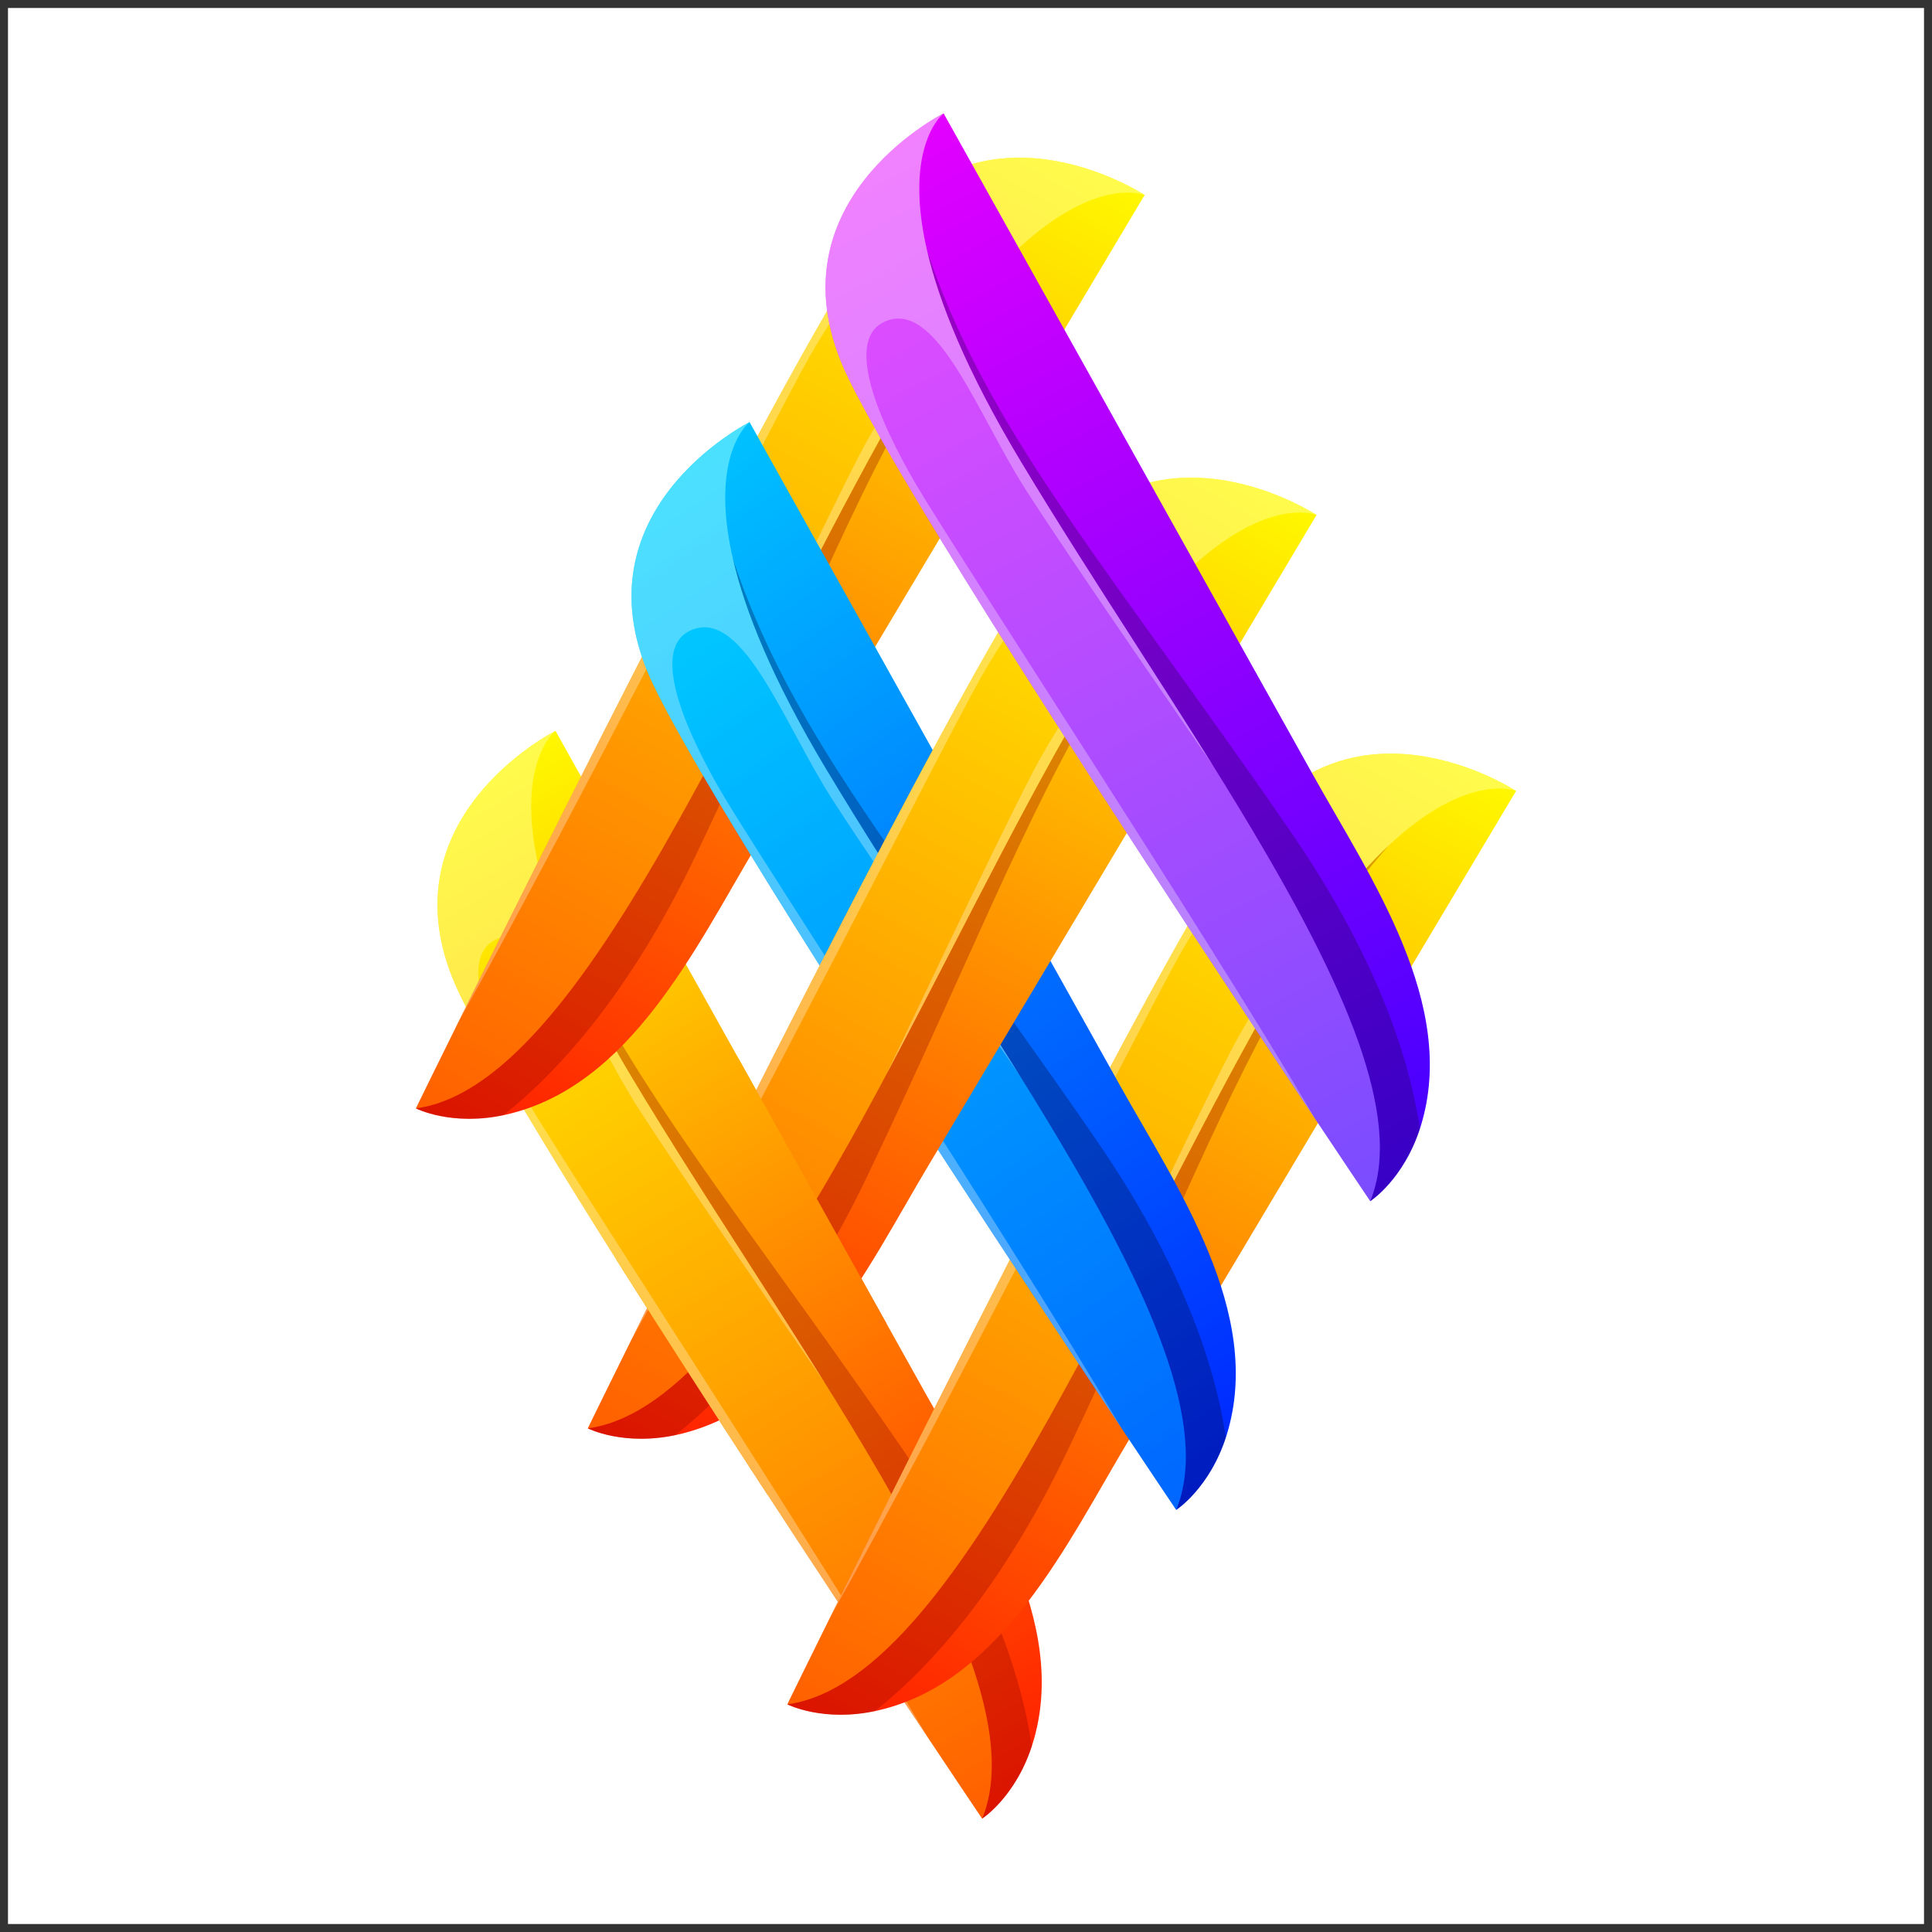
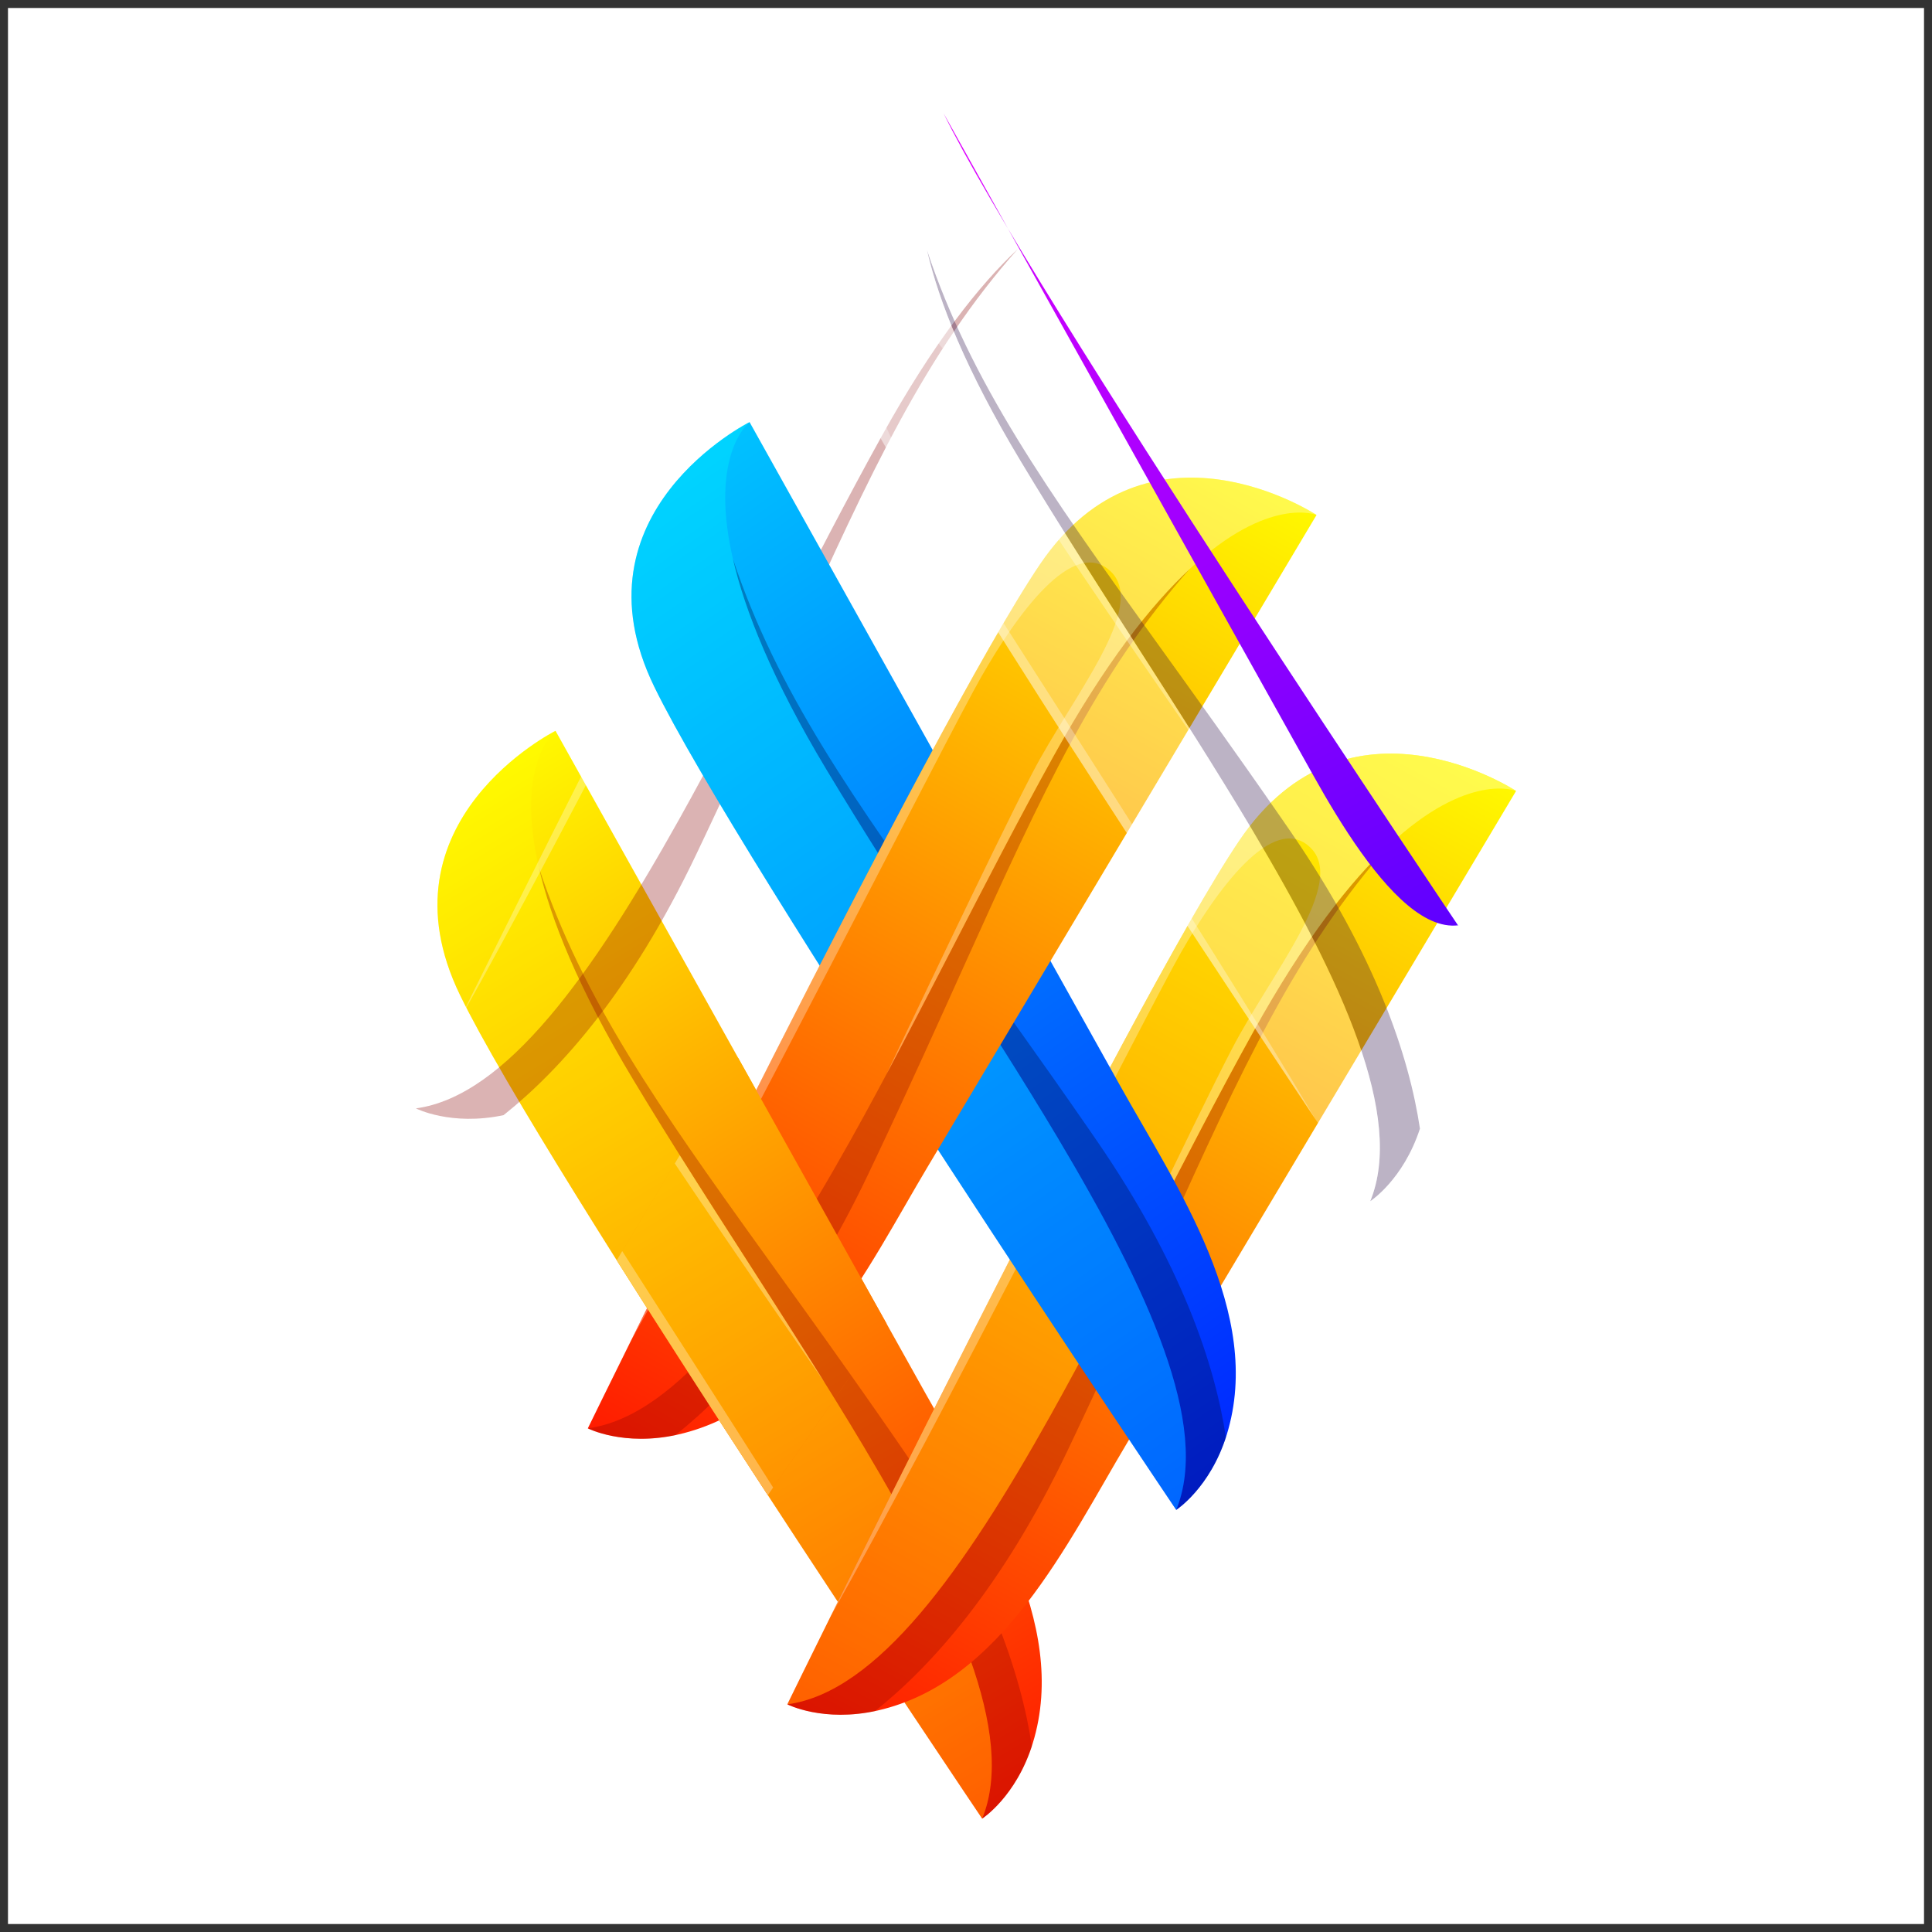
<svg xmlns="http://www.w3.org/2000/svg" xmlns:xlink="http://www.w3.org/1999/xlink" id="Layer_1" x="0px" y="0px" width="4000px" height="4000px" viewBox="0 0 4000 4000" xml:space="preserve">
  <rect x="0" y="0" width="4000" height="4000" fill="#333333" stroke="none" />
  <g>
    <rect x="16.529" y="16.529" fill-rule="evenodd" clip-rule="evenodd" fill="#FFFFFF" width="3966.942" height="3966.942" />
    <g>
      <defs>
        <path id="SVGID_1_" d="M1915.915,2884.453l-765.749-1371.335c0,0-372.907,186.656-197.595,547.331    c175.316,360.679,1080.917,1704.834,1080.917,1704.834s70.628-45.594,104.605-155.685    C2215.744,3358.026,2034.145,3096.181,1915.915,2884.453" />
      </defs>
      <clipPath id="SVGID_2_">
        <use xlink:href="#SVGID_1_" />
      </clipPath>
      <linearGradient id="SVGID_3_" gradientUnits="userSpaceOnUse" x1="2292.569" y1="3965.028" x2="866.121" y2="1589.32">
        <stop offset="0" style="stop-color:#FF0000" />
        <stop offset="1" style="stop-color:#FFFF00" />
      </linearGradient>
      <rect x="777.259" y="1513.118" clip-path="url(#SVGID_2_)" fill="url(#SVGID_3_)" width="1438.485" height="2252.165" />
    </g>
    <path opacity="0.3" fill-rule="evenodd" clip-rule="evenodd" fill="#870000" d="M1115.687,1796.404  c91.144,273.645,248.845,496.775,471.717,806.758c78.19,108.758,164.4,228.197,258.577,364.27  c7.412,10.706,14.871,21.52,22.382,32.437c177.913,258.623,245.78,467.332,267.973,615.263  c-34.586,106.086-102.853,150.152-102.853,150.152c71.19-174.188-57.469-455.146-245.372-770.428  c-72.22-121.174-153.183-247.415-234.924-374.618c-83.17-129.433-167.137-259.859-243.489-386.946  C1196.393,2044.7,1140.112,1902.457,1115.687,1796.404" />
    <path opacity="0.3" fill-rule="evenodd" clip-rule="evenodd" fill="#FFFF00" d="M1309.699,2233.291  c76.352,127.087,160.319,257.514,243.489,386.946c81.741,127.203,162.704,253.444,234.924,374.618  c187.903,315.282,316.563,596.24,245.372,770.428c0,0-211.015-313.202-449.044-677.809  c-77.866-119.271-158.618-244.036-235.828-365.144c-175.716-275.621-333.037-532.263-396.04-661.882  c-175.312-360.675,197.595-547.331,197.595-547.331s-84.777,64.897-34.479,283.286  C1140.112,1902.457,1196.393,2044.7,1309.699,2233.291" />
-     <path opacity="0.3" fill-rule="evenodd" clip-rule="evenodd" fill="#FFFFFF" d="M1309.699,2233.291  c76.352,127.087,160.319,257.514,243.489,386.946c52.513,81.717,104.699,163.031,154.458,242.871  c-2.278-3.29-293.141-423.107-388.787-572.988c-96.023-150.462-177.802-379.473-280.602-349.443  c-102.802,30.033-19.327,213.919,54.982,340.978c74.306,127.053,600.593,930.48,827.58,1315.354  c-83.924-125.834-206.104-309.982-336.38-509.533c-77.866-119.271-158.618-244.036-235.828-365.144  c-175.716-275.621-333.037-532.263-396.04-661.882c-175.312-360.675,197.595-547.331,197.595-547.331  s-84.777,64.897-34.479,283.286C1140.112,1902.457,1196.393,2044.7,1309.699,2233.291" />
    <g>
      <defs>
        <path id="SVGID_4_" d="M2334.143,2986.422l804.735-1348.827c0,0-348.099-229.62-572.8,102.543    s-935.966,1788.515-935.966,1788.515s74.796,38.368,187.124,12.749C2073.934,3482.868,2209.896,3194.672,2334.143,2986.422" />
      </defs>
      <clipPath id="SVGID_5_">
        <use xlink:href="#SVGID_4_" />
      </clipPath>
      <linearGradient id="SVGID_6_" gradientUnits="userSpaceOnUse" x1="1617.482" y1="3870.064" x2="2961.776" y2="1446.929">
        <stop offset="0" style="stop-color:#FF0000" />
        <stop offset="1" style="stop-color:#FFFF00" />
      </linearGradient>
      <rect x="1630.112" y="1407.975" clip-path="url(#SVGID_5_)" fill="url(#SVGID_6_)" width="1508.766" height="2159.047" />
    </g>
    <path opacity="0.3" fill-rule="evenodd" clip-rule="evenodd" fill="#870000" d="M2876.307,1749.378  c-191.412,215.757-305.795,463.893-462.816,811.898c-55.092,122.091-115.424,256.472-186.172,406.066  c-5.572,11.773-11.203,23.643-16.901,35.603c-135.022,283.386-281.834,446.516-398.851,539.703  c-109.168,23.089-181.459-13.995-181.459-13.995c186.445-25.446,365.43-277.346,544.524-597.716  c68.827-123.127,137.674-256.37,206.967-390.755c70.509-136.747,141.479-274.675,213.356-404.342  C2701.625,1943.417,2796.673,1823.557,2876.307,1749.378" />
    <path opacity="0.3" fill-rule="evenodd" clip-rule="evenodd" fill="#FFFF00" d="M2594.954,2135.841  c-71.878,129.667-142.848,267.595-213.356,404.342c-69.293,134.385-138.14,267.628-206.967,390.755  c-179.095,320.37-358.08,572.27-544.524,597.716c0,0,165.736-339.347,362.475-727.786  c64.358-127.071,132.033-259.393,198.312-386.811c150.837-289.981,294.434-554.545,375.186-673.918  c224.701-332.164,572.8-102.543,572.8-102.543s-98.59-40.969-262.571,111.783  C2796.673,1823.557,2701.625,1943.417,2594.954,2135.841" />
    <path opacity="0.3" fill-rule="evenodd" clip-rule="evenodd" fill="#FFFFFF" d="M2594.954,2135.841  c-71.878,129.667-142.848,267.595-213.356,404.342c-44.512,86.332-88.84,172.187-133.104,255.198  c1.711-3.618,219.852-465.422,301.827-623.191c82.294-158.389,239.737-343.717,162.323-417.732  c-77.406-74.01-194.919,90.222-267.799,218.103c-72.877,127.878-505.524,985.375-725.342,1374.386  c67.015-135.598,165.403-333.485,273.078-546.078c64.358-127.071,132.033-259.393,198.312-386.811  c150.837-289.981,294.434-554.545,375.186-673.918c224.701-332.164,572.8-102.543,572.8-102.543s-98.59-40.969-262.571,111.783  C2796.673,1823.557,2701.625,1943.417,2594.954,2135.841" />
    <g>
      <defs>
-         <path id="SVGID_7_" d="M1565.149,1752.573L2369.888,403.75c0,0-348.104-229.625-572.804,102.543    c-224.696,332.165-935.966,1788.517-935.966,1788.517s74.796,38.369,187.128,12.749    C1304.938,2249.021,1440.902,1960.824,1565.149,1752.573" />
-       </defs>
+         </defs>
      <clipPath id="SVGID_8_">
        <use xlink:href="#SVGID_7_" />
      </clipPath>
      <linearGradient id="SVGID_9_" gradientUnits="userSpaceOnUse" x1="848.482" y1="2636.232" x2="2192.781" y2="213.089">
        <stop offset="0" style="stop-color:#FF0000" />
        <stop offset="1" style="stop-color:#FFFF00" />
      </linearGradient>
      <rect x="861.117" y="174.125" clip-path="url(#SVGID_8_)" fill="url(#SVGID_9_)" width="1508.771" height="2159.054" />
    </g>
    <path opacity="0.3" fill-rule="evenodd" clip-rule="evenodd" fill="#870000" d="M2107.312,515.534  c-191.407,215.752-305.795,463.894-462.816,811.894c-55.086,122.096-115.423,256.478-186.172,406.066  c-5.567,11.78-11.198,23.643-16.901,35.61c-135.023,283.385-281.834,446.516-398.846,539.697  c-109.168,23.089-181.459-13.995-181.459-13.995c186.444-25.446,365.426-277.346,544.519-597.712  c68.833-123.131,137.679-256.369,206.972-390.759c70.504-136.742,141.475-274.676,213.357-404.342  C1932.632,709.573,2027.684,589.712,2107.312,515.534" />
-     <path opacity="0.3" fill-rule="evenodd" clip-rule="evenodd" fill="#FFFF00" d="M1825.964,901.993  c-71.882,129.666-142.853,267.6-213.357,404.342c-69.292,134.39-138.139,267.628-206.972,390.759  c-179.093,320.366-358.074,572.266-544.519,597.712c0,0,165.73-339.347,362.474-727.787  c64.357-127.072,132.028-259.387,198.307-386.805c150.841-289.982,294.433-554.55,375.19-673.924  c224.696-332.16,572.794-102.54,572.794-102.54s-98.588-40.974-262.571,111.783  C2027.684,589.712,1932.632,709.573,1825.964,901.993" />
    <path opacity="0.3" fill-rule="evenodd" clip-rule="evenodd" fill="#FFFFFF" d="M1825.964,901.993  c-71.882,129.666-142.853,267.6-213.357,404.342c-44.516,86.337-88.845,172.192-133.107,255.197  c1.711-3.617,219.856-465.415,301.826-623.19c82.299-158.388,239.737-343.719,162.329-417.729  c-77.412-74.015-194.919,90.221-267.8,218.104c-72.881,127.877-505.527,985.368-725.342,1374.384  c67.01-135.603,165.398-333.484,273.078-546.083c64.357-127.072,132.028-259.387,198.307-386.805  c150.841-289.982,294.433-554.55,375.19-673.924c224.696-332.16,572.794-102.54,572.794-102.54s-98.588-40.974-262.571,111.783  C2027.684,589.712,1932.632,709.573,1825.964,901.993" />
    <g>
      <defs>
        <path id="SVGID_10_" d="M2317.66,2245.249L1551.913,873.917c0,0-372.909,186.651-197.596,547.331    c175.317,360.679,1080.918,1704.831,1080.918,1704.831s70.626-45.594,104.604-155.681    C2617.491,2718.825,2435.892,2456.976,2317.66,2245.249" />
      </defs>
      <clipPath id="SVGID_11_">
        <use xlink:href="#SVGID_10_" />
      </clipPath>
      <linearGradient id="SVGID_12_" gradientUnits="userSpaceOnUse" x1="2919.423" y1="3488.064" x2="735.124" y2="305.084">
        <stop offset="0" style="stop-color:#0000FF" />
        <stop offset="1" style="stop-color:#00FFFF" />
      </linearGradient>
      <rect x="1179.004" y="873.917" clip-path="url(#SVGID_11_)" fill="url(#SVGID_12_)" width="1438.487" height="2252.161" />
    </g>
    <path opacity="0.3" fill-rule="evenodd" clip-rule="evenodd" fill="#01052D" d="M1517.434,1157.205  c91.144,273.643,248.843,496.775,471.717,806.758c78.188,108.752,164.399,228.195,258.575,364.263  c7.413,10.711,14.871,21.521,22.381,32.438c177.914,258.626,245.781,467.332,267.976,615.262  c-34.592,106.092-102.853,150.152-102.853,150.152c71.185-174.188-57.477-455.146-245.372-770.428  c-72.222-121.174-153.184-247.416-234.925-374.62c-83.168-129.433-167.135-259.86-243.488-386.946  C1598.138,1405.5,1541.859,1263.252,1517.434,1157.205" />
    <path opacity="0.3" fill-rule="evenodd" clip-rule="evenodd" fill="#00FFFF" d="M1711.445,1594.085  c76.353,127.086,160.319,257.513,243.488,386.946c81.742,127.204,162.704,253.446,234.925,374.62  c187.896,315.282,316.557,596.239,245.372,770.428c0,0-211.016-313.203-449.044-677.809  c-77.866-119.271-158.624-244.037-235.83-365.14c-175.714-275.622-333.035-532.261-396.04-661.887  c-175.313-360.674,197.596-547.326,197.596-547.326s-84.776,64.897-34.479,283.288  C1541.859,1263.252,1598.138,1405.5,1711.445,1594.085" />
-     <path opacity="0.3" fill-rule="evenodd" clip-rule="evenodd" fill="#FFFFFF" d="M1711.445,1594.085  c76.353,127.086,160.319,257.513,243.488,386.946c52.514,81.719,104.699,163.038,154.458,242.871  c-2.275-3.284-293.139-423.107-388.786-572.981c-96.021-150.466-177.8-379.478-280.602-349.444  c-102.802,30.033-19.328,213.916,54.983,340.974c74.304,127.053,600.593,930.483,827.58,1315.357  c-83.925-125.839-206.104-309.982-336.38-509.537c-77.866-119.271-158.624-244.037-235.83-365.14  c-175.714-275.622-333.035-532.261-396.04-661.887c-175.313-360.674,197.596-547.326,197.596-547.326  s-84.776,64.897-34.479,283.288C1541.859,1263.252,1598.138,1405.5,1711.445,1594.085" />
    <g>
      <defs>
        <path id="SVGID_13_" d="M1921.041,2415.014l804.733-1348.827c0,0-348.099-229.62-572.799,102.544    c-224.701,332.168-935.967,1788.52-935.967,1788.52s74.796,38.369,187.124,12.744    C1660.829,2911.46,1796.792,2623.264,1921.041,2415.014" />
      </defs>
      <clipPath id="SVGID_14_">
        <use xlink:href="#SVGID_13_" />
      </clipPath>
      <linearGradient id="SVGID_15_" gradientUnits="userSpaceOnUse" x1="1204.465" y1="3298.676" x2="2548.602" y2="875.525">
        <stop offset="0" style="stop-color:#FF0000" />
        <stop offset="1" style="stop-color:#FFFF00" />
      </linearGradient>
      <rect x="1217.008" y="836.566" clip-path="url(#SVGID_14_)" fill="url(#SVGID_15_)" width="1508.766" height="2159.053" />
    </g>
    <path opacity="0.3" fill-rule="evenodd" clip-rule="evenodd" fill="#870000" d="M2463.202,1177.97  c-191.411,215.755-305.795,463.897-462.816,811.899c-55.089,122.09-115.423,256.476-186.172,406.066  c-5.572,11.773-11.203,23.642-16.901,35.604c-135.023,283.39-281.833,446.516-398.846,539.702  c-109.173,23.089-181.464-13.995-181.464-13.995c186.444-25.446,365.431-277.345,544.523-597.716  c68.828-123.127,137.674-256.365,206.967-390.755c70.509-136.742,141.479-274.674,213.362-404.342  C2288.523,1372.015,2383.569,1252.153,2463.202,1177.97" />
-     <path opacity="0.3" fill-rule="evenodd" clip-rule="evenodd" fill="#FFFF00" d="M2181.855,1564.433  c-71.883,129.667-142.854,267.6-213.362,404.342c-69.292,134.39-138.139,267.628-206.967,390.755  c-179.092,320.371-358.079,572.27-544.523,597.716c0,0,165.735-339.347,362.479-727.786  c64.354-127.071,132.028-259.392,198.307-386.81c150.836-289.982,294.434-554.545,375.186-673.918  c224.7-332.164,572.799-102.544,572.799-102.544s-98.588-40.969-262.571,111.783  C2383.569,1252.153,2288.523,1372.015,2181.855,1564.433" />
    <path opacity="0.3" fill-rule="evenodd" clip-rule="evenodd" fill="#FFFFFF" d="M2181.855,1564.433  c-71.883,129.667-142.854,267.6-213.362,404.342c-44.511,86.332-88.84,172.187-133.103,255.198  c1.711-3.618,219.852-465.421,301.826-623.191c82.295-158.389,239.737-343.717,162.326-417.729  c-77.408-74.014-194.921,90.218-267.802,218.099c-72.876,127.882-505.522,985.375-725.342,1374.385  c67.015-135.598,165.403-333.485,273.083-546.078c64.354-127.071,132.028-259.392,198.307-386.81  c150.836-289.982,294.434-554.545,375.186-673.918c224.7-332.164,572.799-102.544,572.799-102.544s-98.588-40.969-262.571,111.783  C2383.569,1252.153,2288.523,1372.015,2181.855,1564.433" />
    <g>
      <defs>
-         <path id="SVGID_16_" d="M2719.407,1606.047L1953.659,234.712c0,0-372.908,186.656-197.595,547.331    c175.313,360.679,1080.917,1704.829,1080.917,1704.829s70.628-45.589,104.602-155.68    C3019.236,2079.621,2837.633,1817.774,2719.407,1606.047" />
+         <path id="SVGID_16_" d="M2719.407,1606.047L1953.659,234.712c175.313,360.679,1080.917,1704.829,1080.917,1704.829s70.628-45.589,104.602-155.68    C3019.236,2079.621,2837.633,1817.774,2719.407,1606.047" />
      </defs>
      <clipPath id="SVGID_17_">
        <use xlink:href="#SVGID_16_" />
      </clipPath>
      <linearGradient id="SVGID_18_" gradientUnits="userSpaceOnUse" x1="3346.869" y1="3327.85" x2="1560.424" y2="-28.842">
        <stop offset="0" style="stop-color:#0000FF" />
        <stop offset="1" style="stop-color:#FF00FF" />
      </linearGradient>
      <rect x="1580.751" y="234.712" clip-path="url(#SVGID_17_)" fill="url(#SVGID_18_)" width="1438.485" height="2252.16" />
    </g>
    <path opacity="0.3" fill-rule="evenodd" clip-rule="evenodd" fill="#1E003D" d="M1919.179,517.998  c91.145,273.645,248.844,496.775,471.719,806.759c78.188,108.757,164.399,228.196,258.569,364.264  c7.417,10.711,14.876,21.521,22.387,32.442c177.913,258.623,245.78,467.332,267.976,615.262  c-34.592,106.086-102.853,150.152-102.853,150.152c71.183-174.191-57.477-455.146-245.374-770.428  c-72.22-121.173-153.184-247.415-234.924-374.618c-83.17-129.433-167.135-259.864-243.489-386.945  C1999.885,766.295,1943.604,624.053,1919.179,517.998" />
    <path opacity="0.3" fill-rule="evenodd" clip-rule="evenodd" fill="#FFFFFF" d="M2113.19,954.886  c76.354,127.081,160.319,257.512,243.489,386.945c81.74,127.203,162.704,253.444,234.924,374.618  c187.897,315.283,316.557,596.237,245.374,770.428c0,0-211.015-313.201-449.046-677.809  c-77.866-119.269-158.624-244.036-235.828-365.143c-175.716-275.622-333.037-532.263-396.04-661.882  c-175.313-360.674,197.595-547.331,197.595-547.331s-84.777,64.897-34.479,283.286  C1943.604,624.053,1999.885,766.295,2113.19,954.886" />
    <path opacity="0.3" fill-rule="evenodd" clip-rule="evenodd" fill="#FFFFFF" d="M2113.19,954.886  c76.354,127.081,160.319,257.512,243.489,386.945c52.515,81.717,104.699,163.031,154.458,242.871  c-2.278-3.29-293.141-423.112-388.786-572.988c-96.021-150.466-177.8-379.476-280.602-349.443  c-102.801,30.033-19.327,213.919,54.982,340.977c74.306,127.053,600.595,930.48,827.581,1315.355  c-83.924-125.835-206.104-309.983-336.381-509.534c-77.866-119.269-158.624-244.036-235.828-365.143  c-175.716-275.622-333.037-532.263-396.04-661.882c-175.313-360.674,197.595-547.331,197.595-547.331  s-84.777,64.897-34.479,283.286C1943.604,624.053,1999.885,766.295,2113.19,954.886" />
    <g>
      <defs>
        <path id="SVGID_19_" d="M1835.761,2740.908l-307.5-550.685c-60.028,100.064-167.623,279.401-251.402,418.945    c99.451,157.734,208.854,327.138,312.859,486.384L1835.761,2740.908z" />
      </defs>
      <clipPath id="SVGID_20_">
        <use xlink:href="#SVGID_19_" />
      </clipPath>
      <linearGradient id="SVGID_21_" gradientUnits="userSpaceOnUse" x1="2334.902" y1="3939.609" x2="908.456" y2="1563.904">
        <stop offset="0" style="stop-color:#FF0000" />
        <stop offset="1" style="stop-color:#FFFF00" />
      </linearGradient>
      <rect x="1276.859" y="2190.224" clip-path="url(#SVGID_20_)" fill="url(#SVGID_21_)" width="558.902" height="905.329" />
    </g>
    <path opacity="0.3" fill-rule="evenodd" clip-rule="evenodd" fill="#870000" d="M1421.275,2368.535  c50.616,73.686,105.997,151,166.129,234.627c54.317,75.553,112.511,156.267,174.554,244.128l-33.851,48.788  c-55.818-90.367-115.162-182.846-174.919-275.841c-48.905-76.114-98.089-152.565-145.836-228.483L1421.275,2368.535z" />
    <path opacity="0.3" fill-rule="evenodd" clip-rule="evenodd" fill="#FFFF00" d="M1407.352,2391.754  c47.747,75.918,96.931,152.369,145.836,228.483c59.757,92.995,119.101,185.474,174.919,275.841l-138.392,199.475l-5.276-8.078  c-77.866-119.271-158.618-244.036-235.828-365.144c-24.341-38.182-48.326-75.988-71.757-113.151L1407.352,2391.754z" />
    <path opacity="0.3" fill-rule="evenodd" clip-rule="evenodd" fill="#FFFFFF" d="M1288.226,2590.236  c91.795,143.386,203.793,317.963,312.481,489.475l-10.992,15.842l-5.276-8.078c-77.866-119.271-158.618-244.036-235.828-365.144  c-24.341-38.182-48.326-75.988-71.757-113.151L1288.226,2590.236z M1407.352,2391.754  c47.747,75.918,96.931,152.369,145.836,228.483c52.513,81.717,104.699,163.031,154.458,242.871  c-1.813-2.62-187.049-269.99-310.561-454.247L1407.352,2391.754z" />
    <rect fill="none" width="4000" height="4000" />
  </g>
</svg>